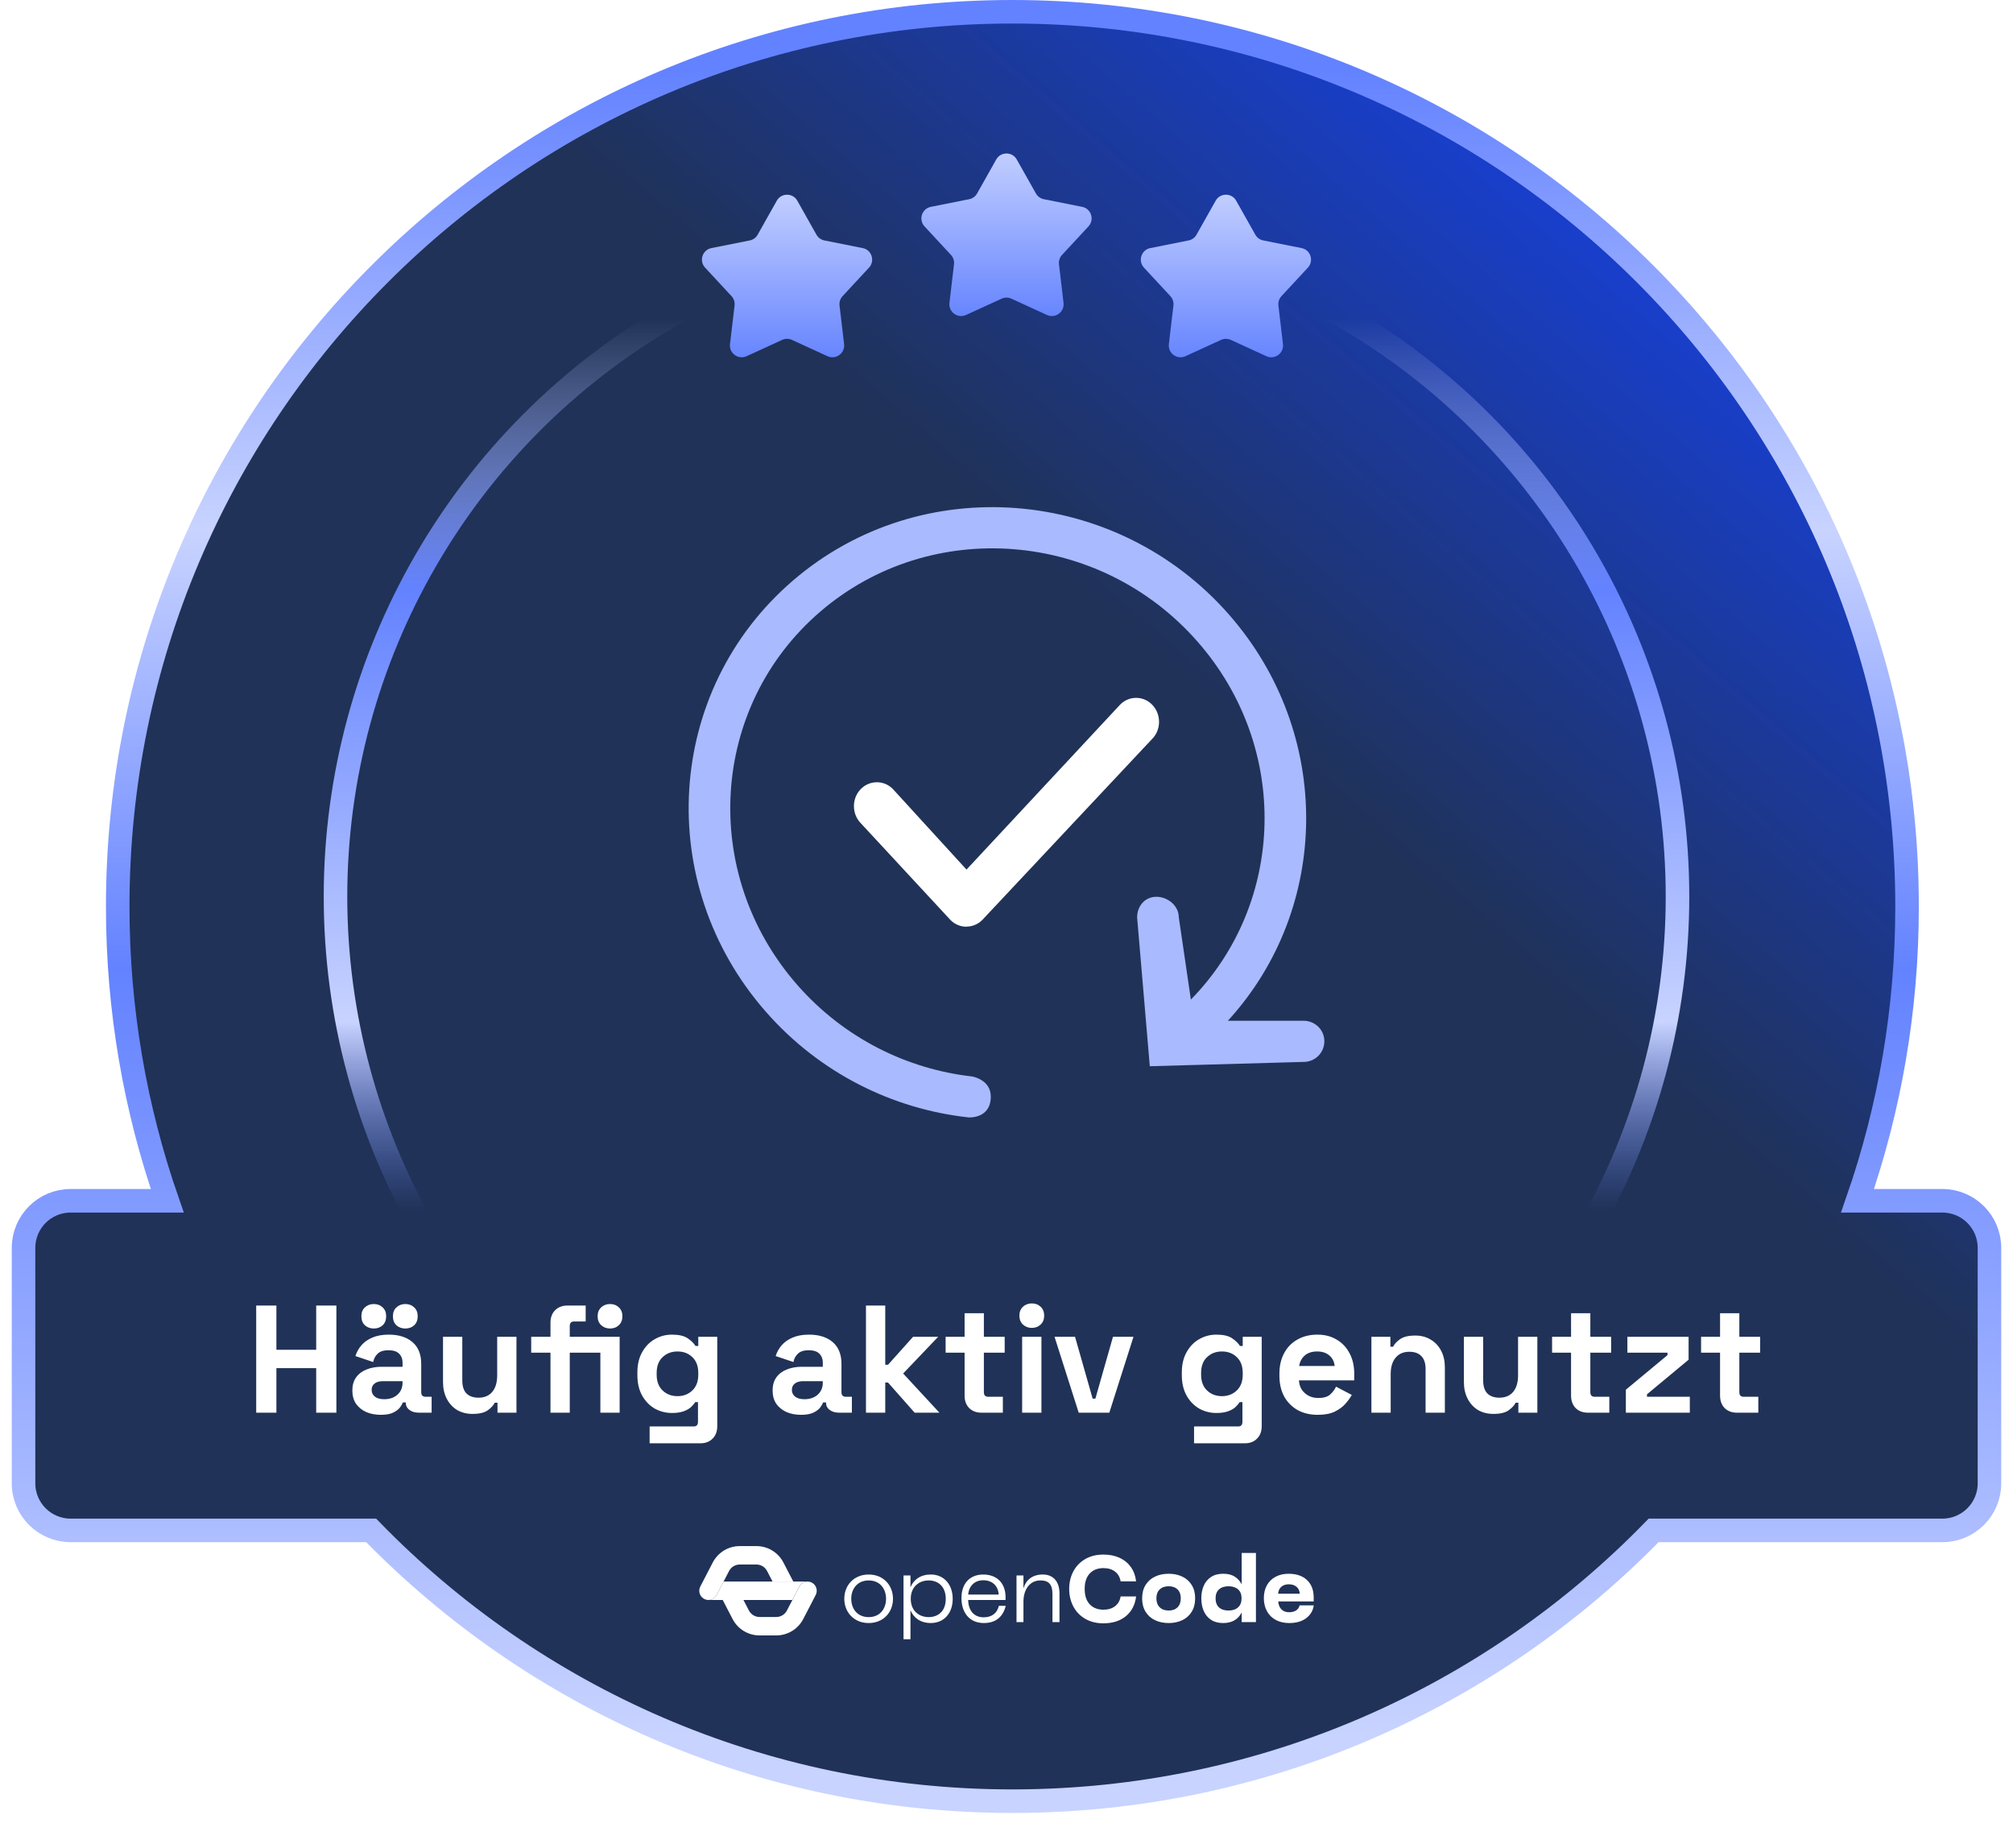
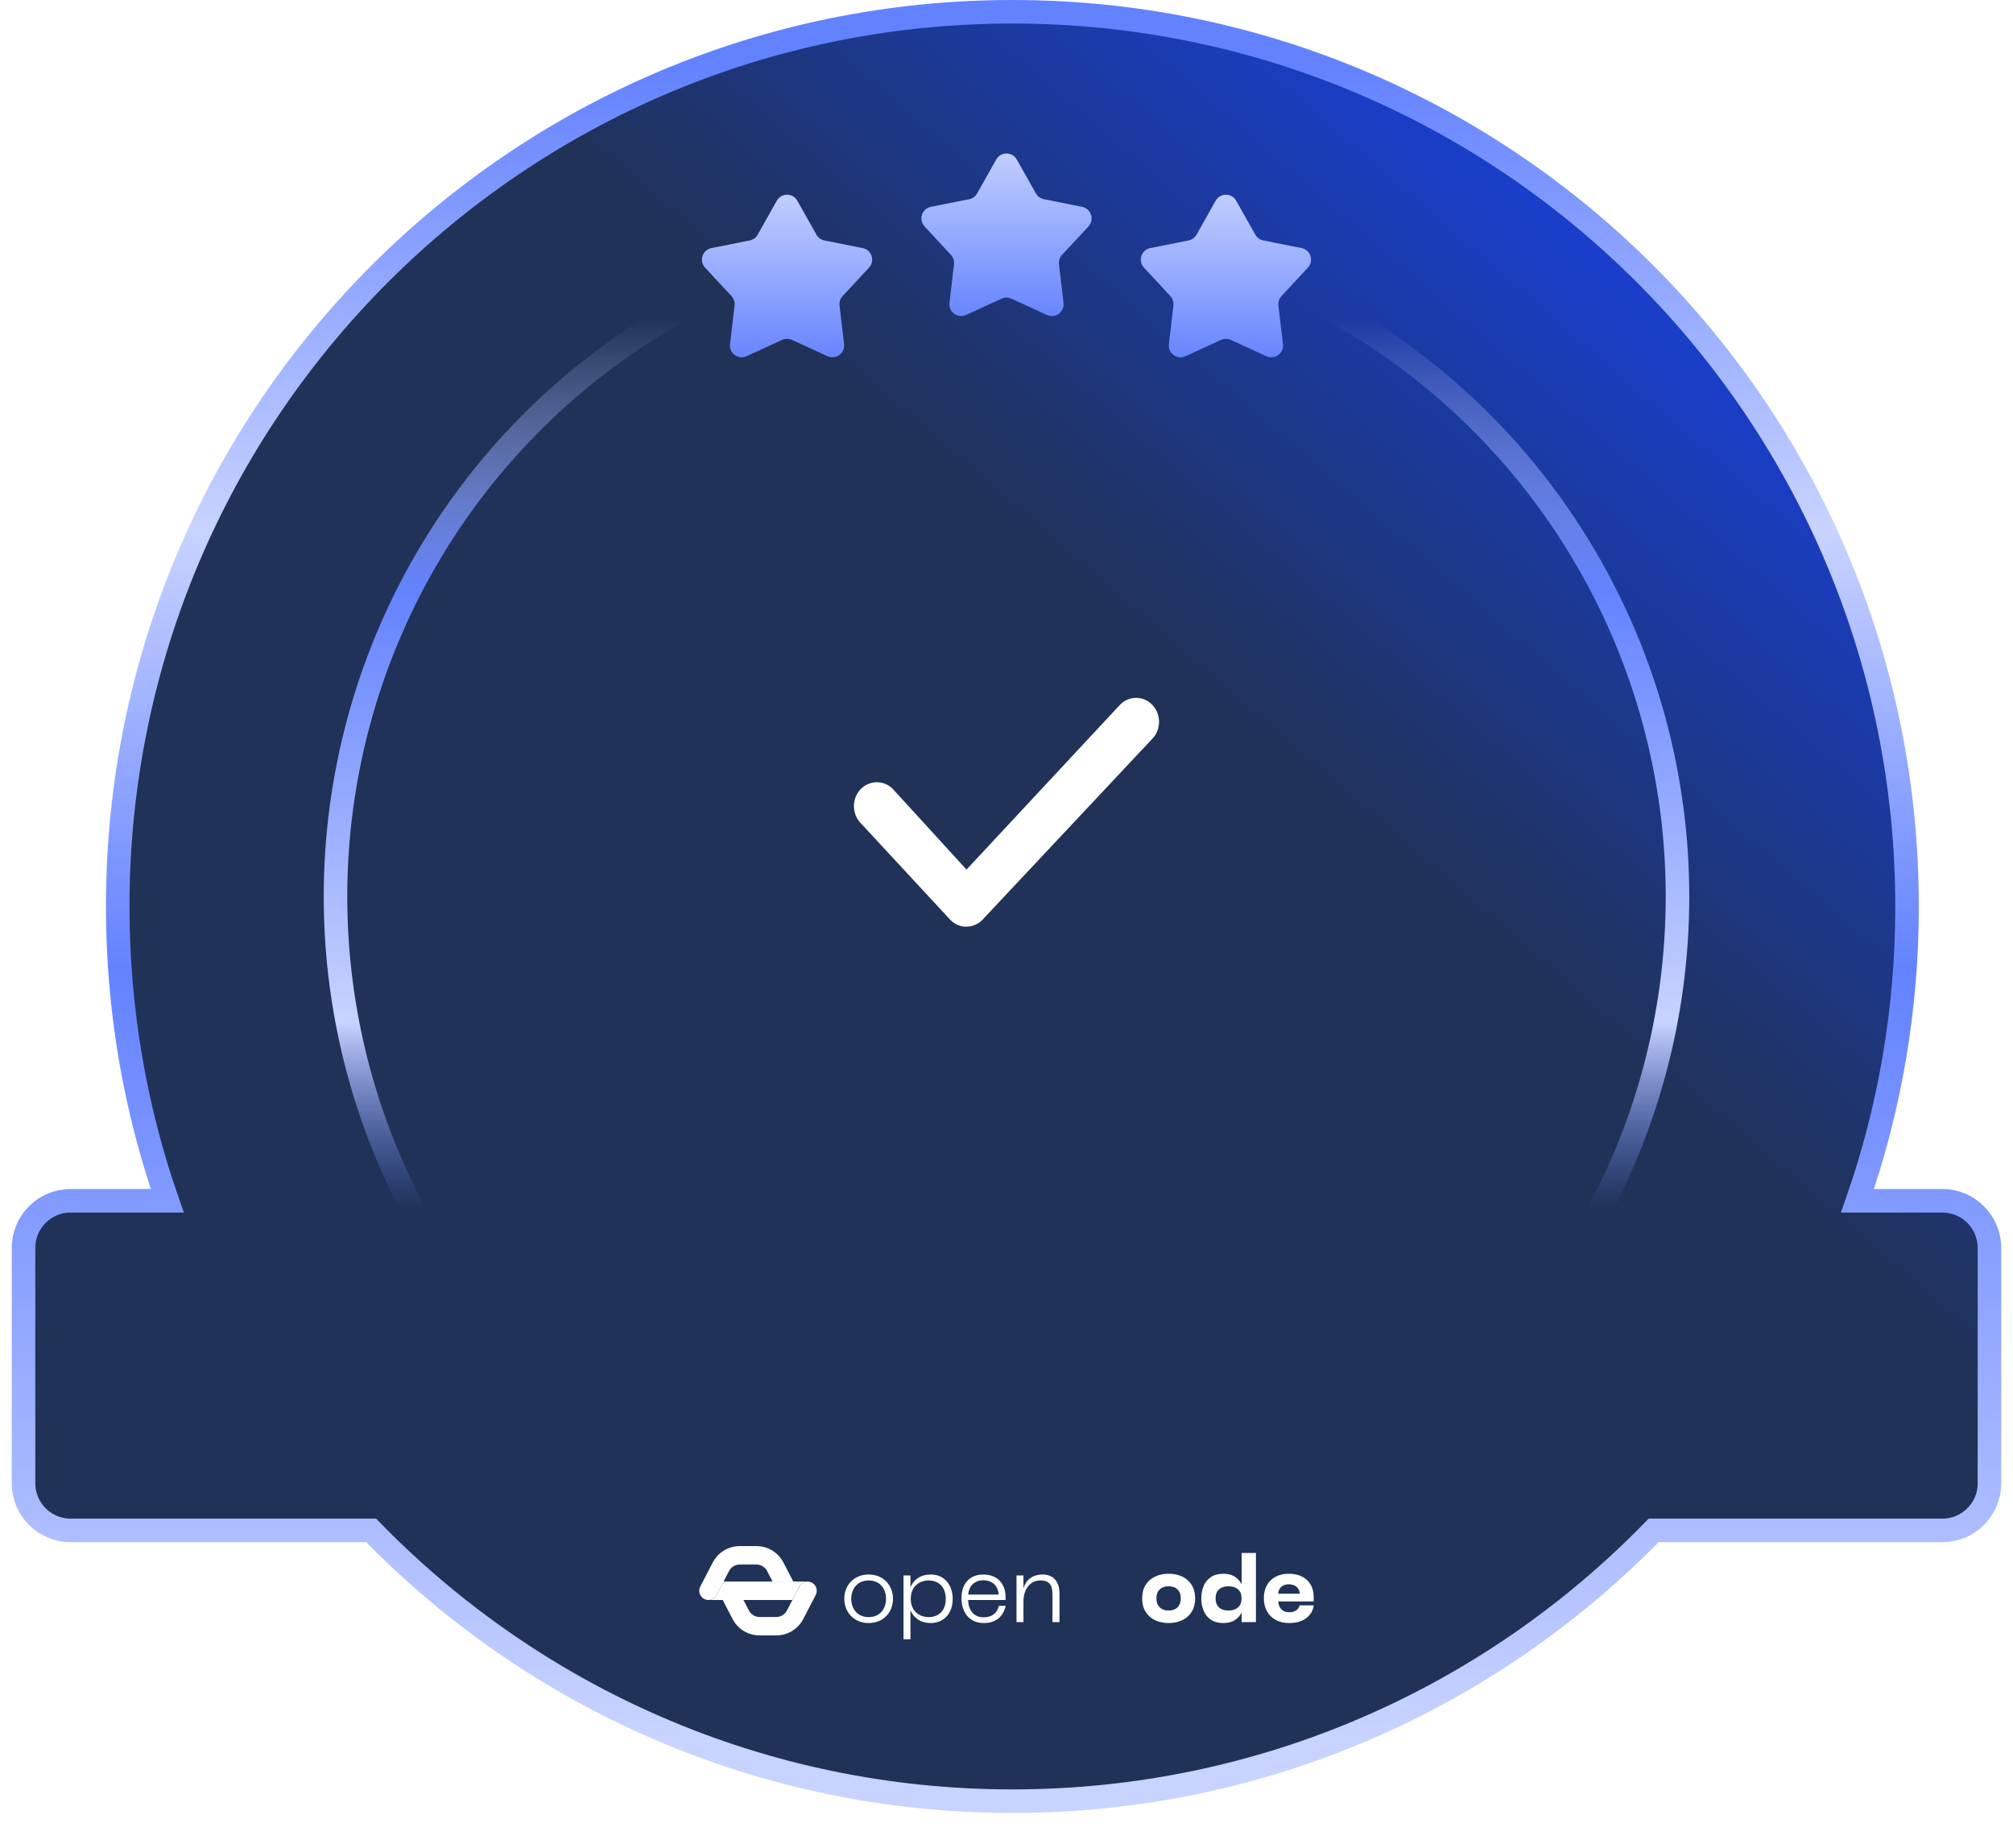
<svg xmlns="http://www.w3.org/2000/svg" width="171" height="157" viewBox="0 0 171 157" fill="none">
  <g filter="url(#filter0_d_5179_35891)">
-     <path d="M157.792 102C160.518 94.171 162 85.758 162 77C162 35.026 127.974 1 86 1C44.026 1 10 35.026 10 77C10 85.758 11.482 94.171 14.208 102H6C3.791 102 2 103.791 2 106V126C2 128.209 3.791 130 6 130H31.53C45.337 144.188 64.639 153 86 153C107.361 153 126.663 144.188 140.47 130H165C167.209 130 169 128.209 169 126V106C169 103.791 167.209 102 165 102H157.792Z" fill="white" />
-   </g>
+     </g>
  <path d="M157.792 102C160.518 94.171 162 85.758 162 77C162 35.026 127.974 1 86 1C44.026 1 10 35.026 10 77C10 85.758 11.482 94.171 14.208 102H6C3.791 102 2 103.791 2 106V126C2 128.209 3.791 130 6 130H31.53C45.337 144.188 64.639 153 86 153C107.361 153 126.663 144.188 140.47 130H165C167.209 130 169 128.209 169 126V106C169 103.791 167.209 102 165 102H157.792Z" fill="url(#paint0_linear_5179_35891)" stroke="url(#paint1_linear_5179_35891)" stroke-width="2" />
  <circle cx="85.5" cy="76.159" r="57" transform="rotate(-180 85.5 76.159)" stroke="url(#paint2_linear_5179_35891)" stroke-width="2" />
  <path d="M73.793 133.747C75.053 133.747 75.858 134.673 75.858 135.808C75.858 136.942 75.053 137.869 73.793 137.869C72.534 137.869 71.721 136.942 71.721 135.808C71.721 134.673 72.525 133.747 73.793 133.747ZM73.793 137.366C74.758 137.366 75.268 136.647 75.268 135.808C75.268 134.969 74.758 134.25 73.793 134.25C72.829 134.25 72.311 134.969 72.311 135.808C72.311 136.647 72.821 137.366 73.793 137.366Z" fill="white" />
  <path d="M76.752 133.826H77.342V134.832C77.621 134.169 78.212 133.746 79.072 133.746C80.181 133.746 80.93 134.585 80.93 135.814C80.93 137.044 80.181 137.868 79.072 137.868C78.195 137.868 77.614 137.428 77.342 136.782V139.242H76.752V133.826ZM78.889 137.365C79.686 137.365 80.34 136.869 80.34 135.814C80.34 134.76 79.686 134.249 78.889 134.249C78.092 134.249 77.367 134.768 77.367 135.814C77.367 136.861 78.1 137.365 78.889 137.365Z" fill="white" />
  <path d="M83.53 133.748C84.662 133.748 85.42 134.459 85.42 135.673V135.912H82.24C82.263 136.743 82.686 137.382 83.562 137.382C84.288 137.382 84.711 136.998 84.854 136.407H85.436C85.269 137.11 84.79 137.869 83.579 137.869C82.296 137.869 81.674 136.91 81.674 135.752C81.674 134.473 82.415 133.747 83.531 133.747L83.53 133.748ZM84.838 135.449C84.782 134.674 84.264 134.235 83.523 134.235C82.829 134.235 82.311 134.682 82.247 135.449H84.838Z" fill="white" />
  <path d="M86.35 133.826H86.94V134.928C87.155 134.193 87.713 133.746 88.582 133.746C89.45 133.746 90.001 134.321 90.001 135.36V137.788H89.403V135.407C89.403 134.585 89.084 134.249 88.382 134.249C87.489 134.249 86.94 135 86.94 136.063V137.788H86.35V133.826Z" fill="white" />
-   <path d="M92.193 137.513C91.755 137.26 91.417 136.911 91.181 136.467C90.944 136.022 90.826 135.522 90.826 134.969C90.826 134.416 90.944 133.917 91.181 133.475C91.417 133.033 91.755 132.686 92.193 132.432C92.632 132.179 93.143 132.053 93.727 132.053C94.248 132.053 94.708 132.145 95.106 132.329C95.505 132.512 95.825 132.775 96.067 133.116C96.309 133.456 96.457 133.861 96.51 134.33H95.195C95.136 133.973 94.978 133.696 94.721 133.499C94.463 133.302 94.135 133.203 93.736 133.203C93.246 133.203 92.859 133.355 92.572 133.659C92.286 133.962 92.141 134.399 92.141 134.969C92.141 135.539 92.285 135.975 92.572 136.28C92.859 136.583 93.247 136.735 93.736 136.735C94.135 136.735 94.463 136.637 94.721 136.439C94.978 136.242 95.136 135.965 95.195 135.608H96.51C96.425 136.316 96.137 136.875 95.645 137.282C95.153 137.689 94.514 137.893 93.727 137.893C93.143 137.893 92.632 137.766 92.193 137.514V137.513Z" fill="white" />
  <path d="M97.317 134.633C97.513 134.319 97.781 134.082 98.121 133.922C98.462 133.762 98.847 133.682 99.277 133.682C99.708 133.682 100.086 133.762 100.426 133.922C100.766 134.082 101.034 134.319 101.23 134.633C101.427 134.948 101.526 135.326 101.526 135.768C101.526 136.21 101.427 136.597 101.23 136.914C101.034 137.231 100.766 137.469 100.426 137.629C100.086 137.789 99.703 137.869 99.277 137.869C98.852 137.869 98.462 137.789 98.121 137.629C97.781 137.469 97.513 137.231 97.317 136.914C97.12 136.597 97.022 136.215 97.022 135.768C97.022 135.321 97.12 134.948 97.317 134.633ZM98.512 136.53C98.698 136.714 98.953 136.806 99.277 136.806C99.601 136.806 99.847 136.714 100.03 136.53C100.214 136.347 100.305 136.093 100.305 135.767C100.305 135.442 100.214 135.197 100.03 135.016C99.847 134.835 99.596 134.744 99.277 134.744C98.959 134.744 98.698 134.835 98.512 135.016C98.327 135.197 98.233 135.448 98.233 135.767C98.233 136.087 98.327 136.347 98.512 136.53Z" fill="white" />
  <path d="M102.874 137.593C102.595 137.409 102.388 137.158 102.252 136.841C102.117 136.524 102.049 136.167 102.049 135.767C102.049 135.368 102.117 135.019 102.252 134.705C102.388 134.39 102.595 134.141 102.874 133.958C103.153 133.774 103.497 133.682 103.906 133.682C104.315 133.682 104.646 133.767 104.898 133.934C105.151 134.101 105.344 134.316 105.477 134.577V131.917H106.689V137.789H105.477V136.974C105.169 137.571 104.645 137.869 103.906 137.869C103.496 137.869 103.153 137.777 102.874 137.594V137.593ZM103.552 136.542C103.746 136.718 104.015 136.806 104.361 136.806C104.706 136.806 104.97 136.716 105.17 136.538C105.369 136.36 105.469 136.103 105.469 135.767C105.469 135.431 105.37 135.184 105.17 135.008C104.97 134.832 104.701 134.745 104.361 134.745C104.021 134.745 103.752 134.832 103.556 135.008C103.359 135.184 103.261 135.437 103.261 135.767C103.261 136.098 103.357 136.366 103.552 136.542Z" fill="white" />
  <path d="M107.629 134.645C107.807 134.334 108.054 134.096 108.371 133.931C108.687 133.766 109.049 133.683 109.459 133.683C110.129 133.683 110.652 133.862 111.029 134.219C111.407 134.576 111.595 135.069 111.595 135.697V136.032H108.582C108.603 136.32 108.694 136.545 108.853 136.707C109.013 136.87 109.23 136.951 109.507 136.951C109.746 136.951 109.944 136.901 110.101 136.799C110.257 136.698 110.357 136.554 110.399 136.367H111.602C111.539 136.814 111.324 137.177 110.961 137.453C110.597 137.73 110.114 137.869 109.514 137.869C109.073 137.869 108.69 137.78 108.365 137.601C108.041 137.423 107.793 137.174 107.62 136.854C107.447 136.535 107.361 136.168 107.361 135.752C107.361 135.336 107.45 134.957 107.628 134.645H107.629ZM110.415 135.376C110.394 135.12 110.3 134.923 110.132 134.785C109.965 134.646 109.748 134.577 109.482 134.577C109.217 134.577 109.011 134.647 108.849 134.785C108.687 134.923 108.595 135.12 108.574 135.376H110.415Z" fill="white" />
  <path d="M63.427 134.343H61.469L60.875 135.487C60.736 135.756 60.464 135.909 60.182 135.909H64.028H67.309L67.902 134.765C68.046 134.488 68.332 134.334 68.623 134.344C68.614 134.344 68.606 134.343 68.596 134.343H63.428L63.427 134.343Z" fill="white" />
  <path d="M65.163 133.45L65.627 134.344H67.388L66.55 132.728C66.104 131.868 65.225 131.333 64.257 131.333H62.84C61.872 131.333 60.993 131.868 60.546 132.728L59.489 134.766C59.289 135.149 59.439 135.622 59.821 135.821C59.937 135.882 60.059 135.91 60.181 135.91C60.463 135.91 60.735 135.756 60.874 135.488L61.932 133.45C62.108 133.11 62.456 132.898 62.839 132.898H64.256C64.638 132.898 64.986 133.11 65.162 133.45H65.163Z" fill="white" />
  <path d="M68.959 134.432C68.576 134.232 68.104 134.382 67.906 134.765L66.848 136.803C66.672 137.143 66.324 137.355 65.942 137.355H64.525C64.142 137.355 63.794 137.143 63.618 136.803L63.154 135.909H61.393L62.231 137.526C62.677 138.386 63.556 138.92 64.525 138.92H65.942C66.909 138.92 67.788 138.386 68.235 137.526L69.292 135.488C69.492 135.104 69.342 134.631 68.96 134.432H68.959Z" fill="white" />
  <path d="M82.094 78.72C81.609 78.72 81.115 78.53 80.742 78.151L73.135 69.942C72.363 69.165 72.337 67.872 73.082 67.068C73.828 66.264 75.069 66.237 75.84 67.014L82.103 73.867L95.166 59.841C95.947 59.064 97.187 59.1 97.924 59.913C98.661 60.727 98.635 62.019 97.855 62.787L83.439 78.151C83.066 78.521 82.58 78.711 82.094 78.711V78.72Z" fill="white" />
-   <path d="M67.372 49.305C78.248 39.965 94.829 41.302 104.392 52.195C113.261 62.302 113.058 77.152 104.306 86.707H110.732C111.706 86.707 112.5 87.477 112.5 88.44C112.508 89.411 111.722 90.204 110.748 90.204L97.673 90.571L96.597 77.941C96.589 76.97 97.258 76.177 98.232 76.177C99.207 76.177 100.134 76.947 100.134 77.91L101.162 84.907C109.201 76.71 109.618 63.485 101.72 54.495C93.391 45.008 79.049 43.913 69.69 51.947C60.323 59.981 59.411 74.177 67.733 83.671C71.706 88.195 77.056 90.816 82.579 91.441C82.579 91.441 84.165 91.697 84.165 93.145C84.165 95.07 82.264 94.917 82.264 94.917C75.859 94.212 69.663 91.186 65.069 85.956C55.498 75.062 56.488 58.644 67.372 49.305Z" fill="#A9BAFF" />
  <path d="M104.556 28.873C104.291 28.752 103.987 28.752 103.722 28.873L100.703 30.258C99.993 30.583 99.201 30.006 99.293 29.231L99.681 25.953C99.715 25.662 99.62 25.371 99.421 25.156L97.176 22.733C96.645 22.16 96.948 21.225 97.714 21.073L100.967 20.426C101.253 20.369 101.5 20.19 101.643 19.935L103.268 17.049C103.65 16.37 104.628 16.37 105.01 17.049L106.637 19.936C106.78 20.19 107.027 20.369 107.313 20.425L110.565 21.073C111.332 21.225 111.635 22.16 111.103 22.733L108.857 25.156C108.658 25.371 108.563 25.662 108.597 25.953L108.985 29.231C109.077 30.006 108.285 30.583 107.575 30.258L104.556 28.873Z" fill="url(#paint3_linear_5179_35891)" />
  <path d="M85.916 25.371C85.651 25.249 85.347 25.249 85.082 25.371L82.063 26.755C81.354 27.08 80.561 26.504 80.653 25.729L81.041 22.451C81.075 22.16 80.981 21.869 80.781 21.654L78.536 19.231C78.005 18.657 78.308 17.723 79.075 17.57L82.327 16.923C82.613 16.866 82.86 16.687 83.003 16.433L84.628 13.547C85.011 12.868 85.988 12.868 86.371 13.547L87.998 16.433C88.141 16.687 88.388 16.866 88.674 16.923L91.925 17.57C92.693 17.723 92.995 18.657 92.464 19.231L90.217 21.654C90.018 21.868 89.923 22.16 89.958 22.451L90.345 25.729C90.437 26.504 89.645 27.08 88.936 26.755L85.916 25.371Z" fill="url(#paint4_linear_5179_35891)" />
  <path d="M67.275 28.873C67.01 28.752 66.706 28.752 66.441 28.873L63.422 30.258C62.712 30.583 61.92 30.006 62.012 29.231L62.399 25.953C62.434 25.662 62.339 25.371 62.14 25.156L59.895 22.733C59.363 22.16 59.666 21.225 60.433 21.073L63.686 20.426C63.972 20.369 64.219 20.19 64.362 19.935L65.987 17.049C66.369 16.37 67.347 16.37 67.729 17.049L69.356 19.936C69.499 20.19 69.746 20.369 70.032 20.425L73.284 21.073C74.051 21.225 74.354 22.16 73.822 22.733L71.576 25.156C71.377 25.371 71.282 25.662 71.316 25.953L71.704 29.231C71.795 30.006 71.003 30.583 70.294 30.258L67.275 28.873Z" fill="url(#paint5_linear_5179_35891)" />
-   <path d="M21.764 120V110.9H23.48V114.657H26.86V110.9H28.576V120H26.86V116.217H23.48V120H21.764ZM32.349 120.182C31.89 120.182 31.479 120.104 31.114 119.948C30.75 119.783 30.46 119.549 30.244 119.246C30.035 118.934 29.931 118.557 29.931 118.115C29.931 117.673 30.035 117.305 30.244 117.01C30.46 116.707 30.755 116.481 31.128 116.334C31.509 116.178 31.942 116.1 32.428 116.1H34.196V115.736C34.196 115.433 34.1 115.186 33.91 114.995C33.719 114.796 33.416 114.696 32.999 114.696C32.592 114.696 32.289 114.791 32.09 114.982C31.89 115.164 31.76 115.402 31.7 115.697L30.192 115.19C30.296 114.861 30.46 114.562 30.686 114.293C30.919 114.016 31.227 113.795 31.608 113.63C31.998 113.457 32.471 113.37 33.026 113.37C33.875 113.37 34.547 113.582 35.041 114.007C35.535 114.432 35.782 115.047 35.782 115.853V118.258C35.782 118.518 35.903 118.648 36.145 118.648H36.666V120H35.574C35.253 120 34.989 119.922 34.781 119.766C34.572 119.61 34.468 119.402 34.468 119.142V119.129H34.221C34.187 119.233 34.109 119.372 33.987 119.545C33.866 119.71 33.675 119.857 33.416 119.987C33.156 120.117 32.8 120.182 32.349 120.182ZM32.636 118.856C33.095 118.856 33.468 118.73 33.754 118.479C34.048 118.219 34.196 117.877 34.196 117.452V117.322H32.544C32.241 117.322 32.003 117.387 31.829 117.517C31.656 117.647 31.57 117.829 31.57 118.063C31.57 118.297 31.66 118.488 31.843 118.635C32.025 118.782 32.289 118.856 32.636 118.856ZM34.429 112.85C34.135 112.85 33.883 112.759 33.675 112.577C33.476 112.386 33.377 112.131 33.377 111.81C33.377 111.489 33.476 111.238 33.675 111.056C33.883 110.865 34.135 110.77 34.429 110.77C34.733 110.77 34.984 110.865 35.184 111.056C35.383 111.238 35.483 111.489 35.483 111.81C35.483 112.131 35.383 112.386 35.184 112.577C34.984 112.759 34.733 112.85 34.429 112.85ZM31.752 112.85C31.457 112.85 31.206 112.759 30.997 112.577C30.798 112.386 30.698 112.131 30.698 111.81C30.698 111.489 30.798 111.238 30.997 111.056C31.206 110.865 31.457 110.77 31.752 110.77C32.055 110.77 32.306 110.865 32.505 111.056C32.705 111.238 32.804 111.489 32.804 111.81C32.804 112.131 32.705 112.386 32.505 112.577C32.306 112.759 32.055 112.85 31.752 112.85ZM40.142 120.104C39.64 120.104 39.198 119.991 38.816 119.766C38.444 119.532 38.153 119.211 37.945 118.804C37.737 118.397 37.633 117.929 37.633 117.4V113.552H39.271V117.27C39.271 117.755 39.388 118.119 39.622 118.362C39.865 118.605 40.207 118.726 40.649 118.726C41.152 118.726 41.542 118.561 41.819 118.232C42.097 117.894 42.235 117.426 42.235 116.828V113.552H43.873V120H42.261V119.155H42.027C41.923 119.372 41.728 119.584 41.442 119.792C41.156 120 40.723 120.104 40.142 120.104ZM46.762 120V114.904H45.124V113.552H46.762V112.356C46.762 111.914 46.892 111.563 47.152 111.303C47.421 111.034 47.767 110.9 48.192 110.9H49.752V112.252H48.764C48.522 112.252 48.4 112.382 48.4 112.642V113.552H51V114.904H48.4V120H46.762ZM51 120V113.552H52.638V120H51ZM51.819 112.85C51.525 112.85 51.273 112.755 51.065 112.564C50.866 112.373 50.766 112.122 50.766 111.81C50.766 111.498 50.866 111.247 51.065 111.056C51.273 110.865 51.525 110.77 51.819 110.77C52.123 110.77 52.374 110.865 52.573 111.056C52.773 111.247 52.872 111.498 52.872 111.81C52.872 112.122 52.773 112.373 52.573 112.564C52.374 112.755 52.123 112.85 51.819 112.85ZM54.144 116.802V116.594C54.144 115.918 54.278 115.342 54.547 114.865C54.816 114.38 55.171 114.011 55.613 113.76C56.064 113.5 56.553 113.37 57.082 113.37C57.671 113.37 58.118 113.474 58.421 113.682C58.724 113.89 58.945 114.107 59.084 114.332H59.318V113.552H60.93V121.144C60.93 121.586 60.8 121.937 60.54 122.197C60.28 122.466 59.933 122.6 59.5 122.6H55.184V121.17H58.928C59.171 121.17 59.292 121.04 59.292 120.78V119.103H59.058C58.971 119.242 58.85 119.385 58.694 119.532C58.538 119.671 58.33 119.788 58.07 119.883C57.81 119.978 57.481 120.026 57.082 120.026C56.553 120.026 56.064 119.9 55.613 119.649C55.171 119.389 54.816 119.021 54.547 118.544C54.278 118.059 54.144 117.478 54.144 116.802ZM57.55 118.596C58.053 118.596 58.473 118.436 58.811 118.115C59.149 117.794 59.318 117.344 59.318 116.763V116.633C59.318 116.044 59.149 115.593 58.811 115.281C58.482 114.96 58.061 114.8 57.55 114.8C57.047 114.8 56.627 114.96 56.289 115.281C55.951 115.593 55.782 116.044 55.782 116.633V116.763C55.782 117.344 55.951 117.794 56.289 118.115C56.627 118.436 57.047 118.596 57.55 118.596ZM68.049 120.182C67.589 120.182 67.178 120.104 66.814 119.948C66.45 119.783 66.159 119.549 65.943 119.246C65.735 118.934 65.631 118.557 65.631 118.115C65.631 117.673 65.735 117.305 65.943 117.01C66.159 116.707 66.454 116.481 66.827 116.334C67.208 116.178 67.641 116.1 68.127 116.1H69.895V115.736C69.895 115.433 69.799 115.186 69.609 114.995C69.418 114.796 69.115 114.696 68.699 114.696C68.291 114.696 67.988 114.791 67.789 114.982C67.589 115.164 67.459 115.402 67.399 115.697L65.891 115.19C65.995 114.861 66.159 114.562 66.385 114.293C66.619 114.016 66.926 113.795 67.308 113.63C67.698 113.457 68.17 113.37 68.725 113.37C69.574 113.37 70.246 113.582 70.74 114.007C71.234 114.432 71.481 115.047 71.481 115.853V118.258C71.481 118.518 71.602 118.648 71.845 118.648H72.365V120H71.273C70.952 120 70.688 119.922 70.48 119.766C70.272 119.61 70.168 119.402 70.168 119.142V119.129H69.921C69.886 119.233 69.808 119.372 69.687 119.545C69.565 119.71 69.375 119.857 69.115 119.987C68.855 120.117 68.499 120.182 68.049 120.182ZM68.335 118.856C68.794 118.856 69.167 118.73 69.453 118.479C69.747 118.219 69.895 117.877 69.895 117.452V117.322H68.244C67.94 117.322 67.702 117.387 67.529 117.517C67.355 117.647 67.269 117.829 67.269 118.063C67.269 118.297 67.36 118.488 67.542 118.635C67.724 118.782 67.988 118.856 68.335 118.856ZM73.562 120V110.9H75.2V115.931H75.434L77.566 113.552H79.698L76.721 116.672L79.802 120H77.696L75.434 117.439H75.2V120H73.562ZM83.37 120C82.946 120 82.599 119.87 82.33 119.61C82.07 119.341 81.94 118.986 81.94 118.544V114.904H80.328V113.552H81.94V111.55H83.578V113.552H85.346V114.904H83.578V118.258C83.578 118.518 83.7 118.648 83.942 118.648H85.19V120H83.37ZM86.829 120V113.552H88.467V120H86.829ZM87.648 112.798C87.353 112.798 87.102 112.703 86.894 112.512C86.695 112.321 86.595 112.07 86.595 111.758C86.595 111.446 86.695 111.195 86.894 111.004C87.102 110.813 87.353 110.718 87.648 110.718C87.951 110.718 88.203 110.813 88.402 111.004C88.601 111.195 88.701 111.446 88.701 111.758C88.701 112.07 88.601 112.321 88.402 112.512C88.203 112.703 87.951 112.798 87.648 112.798ZM91.634 120L89.58 113.552H91.322L92.817 118.804H93.051L94.546 113.552H96.288L94.234 120H91.634ZM100.393 116.802V116.594C100.393 115.918 100.527 115.342 100.796 114.865C101.065 114.38 101.42 114.011 101.862 113.76C102.313 113.5 102.802 113.37 103.331 113.37C103.92 113.37 104.367 113.474 104.67 113.682C104.973 113.89 105.194 114.107 105.333 114.332H105.567V113.552H107.179V121.144C107.179 121.586 107.049 121.937 106.789 122.197C106.529 122.466 106.182 122.6 105.749 122.6H101.433V121.17H105.177C105.42 121.17 105.541 121.04 105.541 120.78V119.103H105.307C105.22 119.242 105.099 119.385 104.943 119.532C104.787 119.671 104.579 119.788 104.319 119.883C104.059 119.978 103.73 120.026 103.331 120.026C102.802 120.026 102.313 119.9 101.862 119.649C101.42 119.389 101.065 119.021 100.796 118.544C100.527 118.059 100.393 117.478 100.393 116.802ZM103.799 118.596C104.302 118.596 104.722 118.436 105.06 118.115C105.398 117.794 105.567 117.344 105.567 116.763V116.633C105.567 116.044 105.398 115.593 105.06 115.281C104.731 114.96 104.31 114.8 103.799 114.8C103.296 114.8 102.876 114.96 102.538 115.281C102.2 115.593 102.031 116.044 102.031 116.633V116.763C102.031 117.344 102.2 117.794 102.538 118.115C102.876 118.436 103.296 118.596 103.799 118.596ZM111.933 120.182C111.292 120.182 110.724 120.048 110.23 119.779C109.745 119.502 109.363 119.116 109.086 118.622C108.817 118.119 108.683 117.53 108.683 116.854V116.698C108.683 116.022 108.817 115.437 109.086 114.943C109.355 114.44 109.732 114.055 110.217 113.786C110.702 113.509 111.266 113.37 111.907 113.37C112.54 113.37 113.09 113.513 113.558 113.799C114.026 114.076 114.39 114.466 114.65 114.969C114.91 115.463 115.04 116.039 115.04 116.698V117.257H110.347C110.364 117.699 110.529 118.059 110.841 118.336C111.153 118.613 111.534 118.752 111.985 118.752C112.444 118.752 112.782 118.652 112.999 118.453C113.216 118.254 113.38 118.033 113.493 117.79L114.832 118.492C114.711 118.717 114.533 118.964 114.299 119.233C114.074 119.493 113.77 119.718 113.389 119.909C113.008 120.091 112.522 120.182 111.933 120.182ZM110.36 116.035H113.376C113.341 115.662 113.19 115.363 112.921 115.138C112.661 114.913 112.319 114.8 111.894 114.8C111.452 114.8 111.101 114.913 110.841 115.138C110.581 115.363 110.421 115.662 110.36 116.035ZM116.498 120V113.552H118.11V114.397H118.344C118.448 114.172 118.643 113.959 118.929 113.76C119.215 113.552 119.648 113.448 120.229 113.448C120.732 113.448 121.169 113.565 121.542 113.799C121.923 114.024 122.218 114.341 122.426 114.748C122.634 115.147 122.738 115.615 122.738 116.152V120H121.1V116.282C121.1 115.797 120.979 115.433 120.736 115.19C120.502 114.947 120.164 114.826 119.722 114.826C119.219 114.826 118.829 114.995 118.552 115.333C118.275 115.662 118.136 116.126 118.136 116.724V120H116.498ZM126.864 120.104C126.361 120.104 125.919 119.991 125.538 119.766C125.165 119.532 124.875 119.211 124.667 118.804C124.459 118.397 124.355 117.929 124.355 117.4V113.552H125.993V117.27C125.993 117.755 126.11 118.119 126.344 118.362C126.587 118.605 126.929 118.726 127.371 118.726C127.874 118.726 128.264 118.561 128.541 118.232C128.818 117.894 128.957 117.426 128.957 116.828V113.552H130.595V120H128.983V119.155H128.749C128.645 119.372 128.45 119.584 128.164 119.792C127.878 120 127.445 120.104 126.864 120.104ZM134.888 120C134.463 120 134.116 119.87 133.848 119.61C133.588 119.341 133.458 118.986 133.458 118.544V114.904H131.846V113.552H133.458V111.55H135.096V113.552H136.864V114.904H135.096V118.258C135.096 118.518 135.217 118.648 135.46 118.648H136.708V120H134.888ZM138.113 120V118.05L141.649 115.112V114.904H138.243V113.552H143.443V115.502L139.907 118.44V118.648H143.547V120H138.113ZM147.545 120C147.12 120 146.774 119.87 146.505 119.61C146.245 119.341 146.115 118.986 146.115 118.544V114.904H144.503V113.552H146.115V111.55H147.753V113.552H149.521V114.904H147.753V118.258C147.753 118.518 147.874 118.648 148.117 118.648H149.365V120H147.545Z" fill="white" />
  <defs>
    <filter id="filter0_d_5179_35891" x="0" y="1" width="171" height="156" filterUnits="userSpaceOnUse" color-interpolation-filters="sRGB">
      <feFlood flood-opacity="0" result="BackgroundImageFix" />
      <feColorMatrix in="SourceAlpha" type="matrix" values="0 0 0 0 0 0 0 0 0 0 0 0 0 0 0 0 0 0 127 0" result="hardAlpha" />
      <feOffset dy="2" />
      <feGaussianBlur stdDeviation="1" />
      <feComposite in2="hardAlpha" operator="out" />
      <feColorMatrix type="matrix" values="0 0 0 0 0.125 0 0 0 0 0.196 0 0 0 0 0.341 0 0 0 0.5 0" />
      <feBlend mode="normal" in2="BackgroundImageFix" result="effect1_dropShadow_5179_35891" />
      <feBlend mode="normal" in="SourceGraphic" in2="effect1_dropShadow_5179_35891" result="shape" />
    </filter>
    <linearGradient id="paint0_linear_5179_35891" x1="37.652" y1="139.764" x2="162.008" y2="-4.3" gradientUnits="userSpaceOnUse">
      <stop offset="0.54" stop-color="#203257" />
      <stop offset="0.93" stop-color="#1544FF" />
    </linearGradient>
    <linearGradient id="paint1_linear_5179_35891" x1="85.5" y1="1" x2="85.5" y2="153" gradientUnits="userSpaceOnUse">
      <stop offset="0.032" stop-color="#6382FF" />
      <stop offset="0.29" stop-color="#C8D3FF" />
      <stop offset="0.535" stop-color="#6382FF" />
      <stop offset="0.965" stop-color="#C8D3FF" />
    </linearGradient>
    <linearGradient id="paint2_linear_5179_35891" x1="85" y1="21.818" x2="85" y2="125.318" gradientUnits="userSpaceOnUse">
      <stop offset="0.267" stop-color="#6382FF" stop-opacity="0" />
      <stop offset="0.422" stop-color="#C8D3FF" />
      <stop offset="0.777" stop-color="#6382FF" />
      <stop offset="1" stop-color="#C8D3FF" stop-opacity="0" />
    </linearGradient>
    <linearGradient id="paint3_linear_5179_35891" x1="104.14" y1="31" x2="104.14" y2="15.502" gradientUnits="userSpaceOnUse">
      <stop stop-color="#6382FF" />
      <stop offset="1" stop-color="#C8D3FF" />
    </linearGradient>
    <linearGradient id="paint4_linear_5179_35891" x1="85.5" y1="27.497" x2="85.5" y2="12" gradientUnits="userSpaceOnUse">
      <stop stop-color="#6382FF" />
      <stop offset="1" stop-color="#C8D3FF" />
    </linearGradient>
    <linearGradient id="paint5_linear_5179_35891" x1="66.859" y1="31" x2="66.859" y2="15.502" gradientUnits="userSpaceOnUse">
      <stop stop-color="#6382FF" />
      <stop offset="1" stop-color="#C8D3FF" />
    </linearGradient>
  </defs>
</svg>